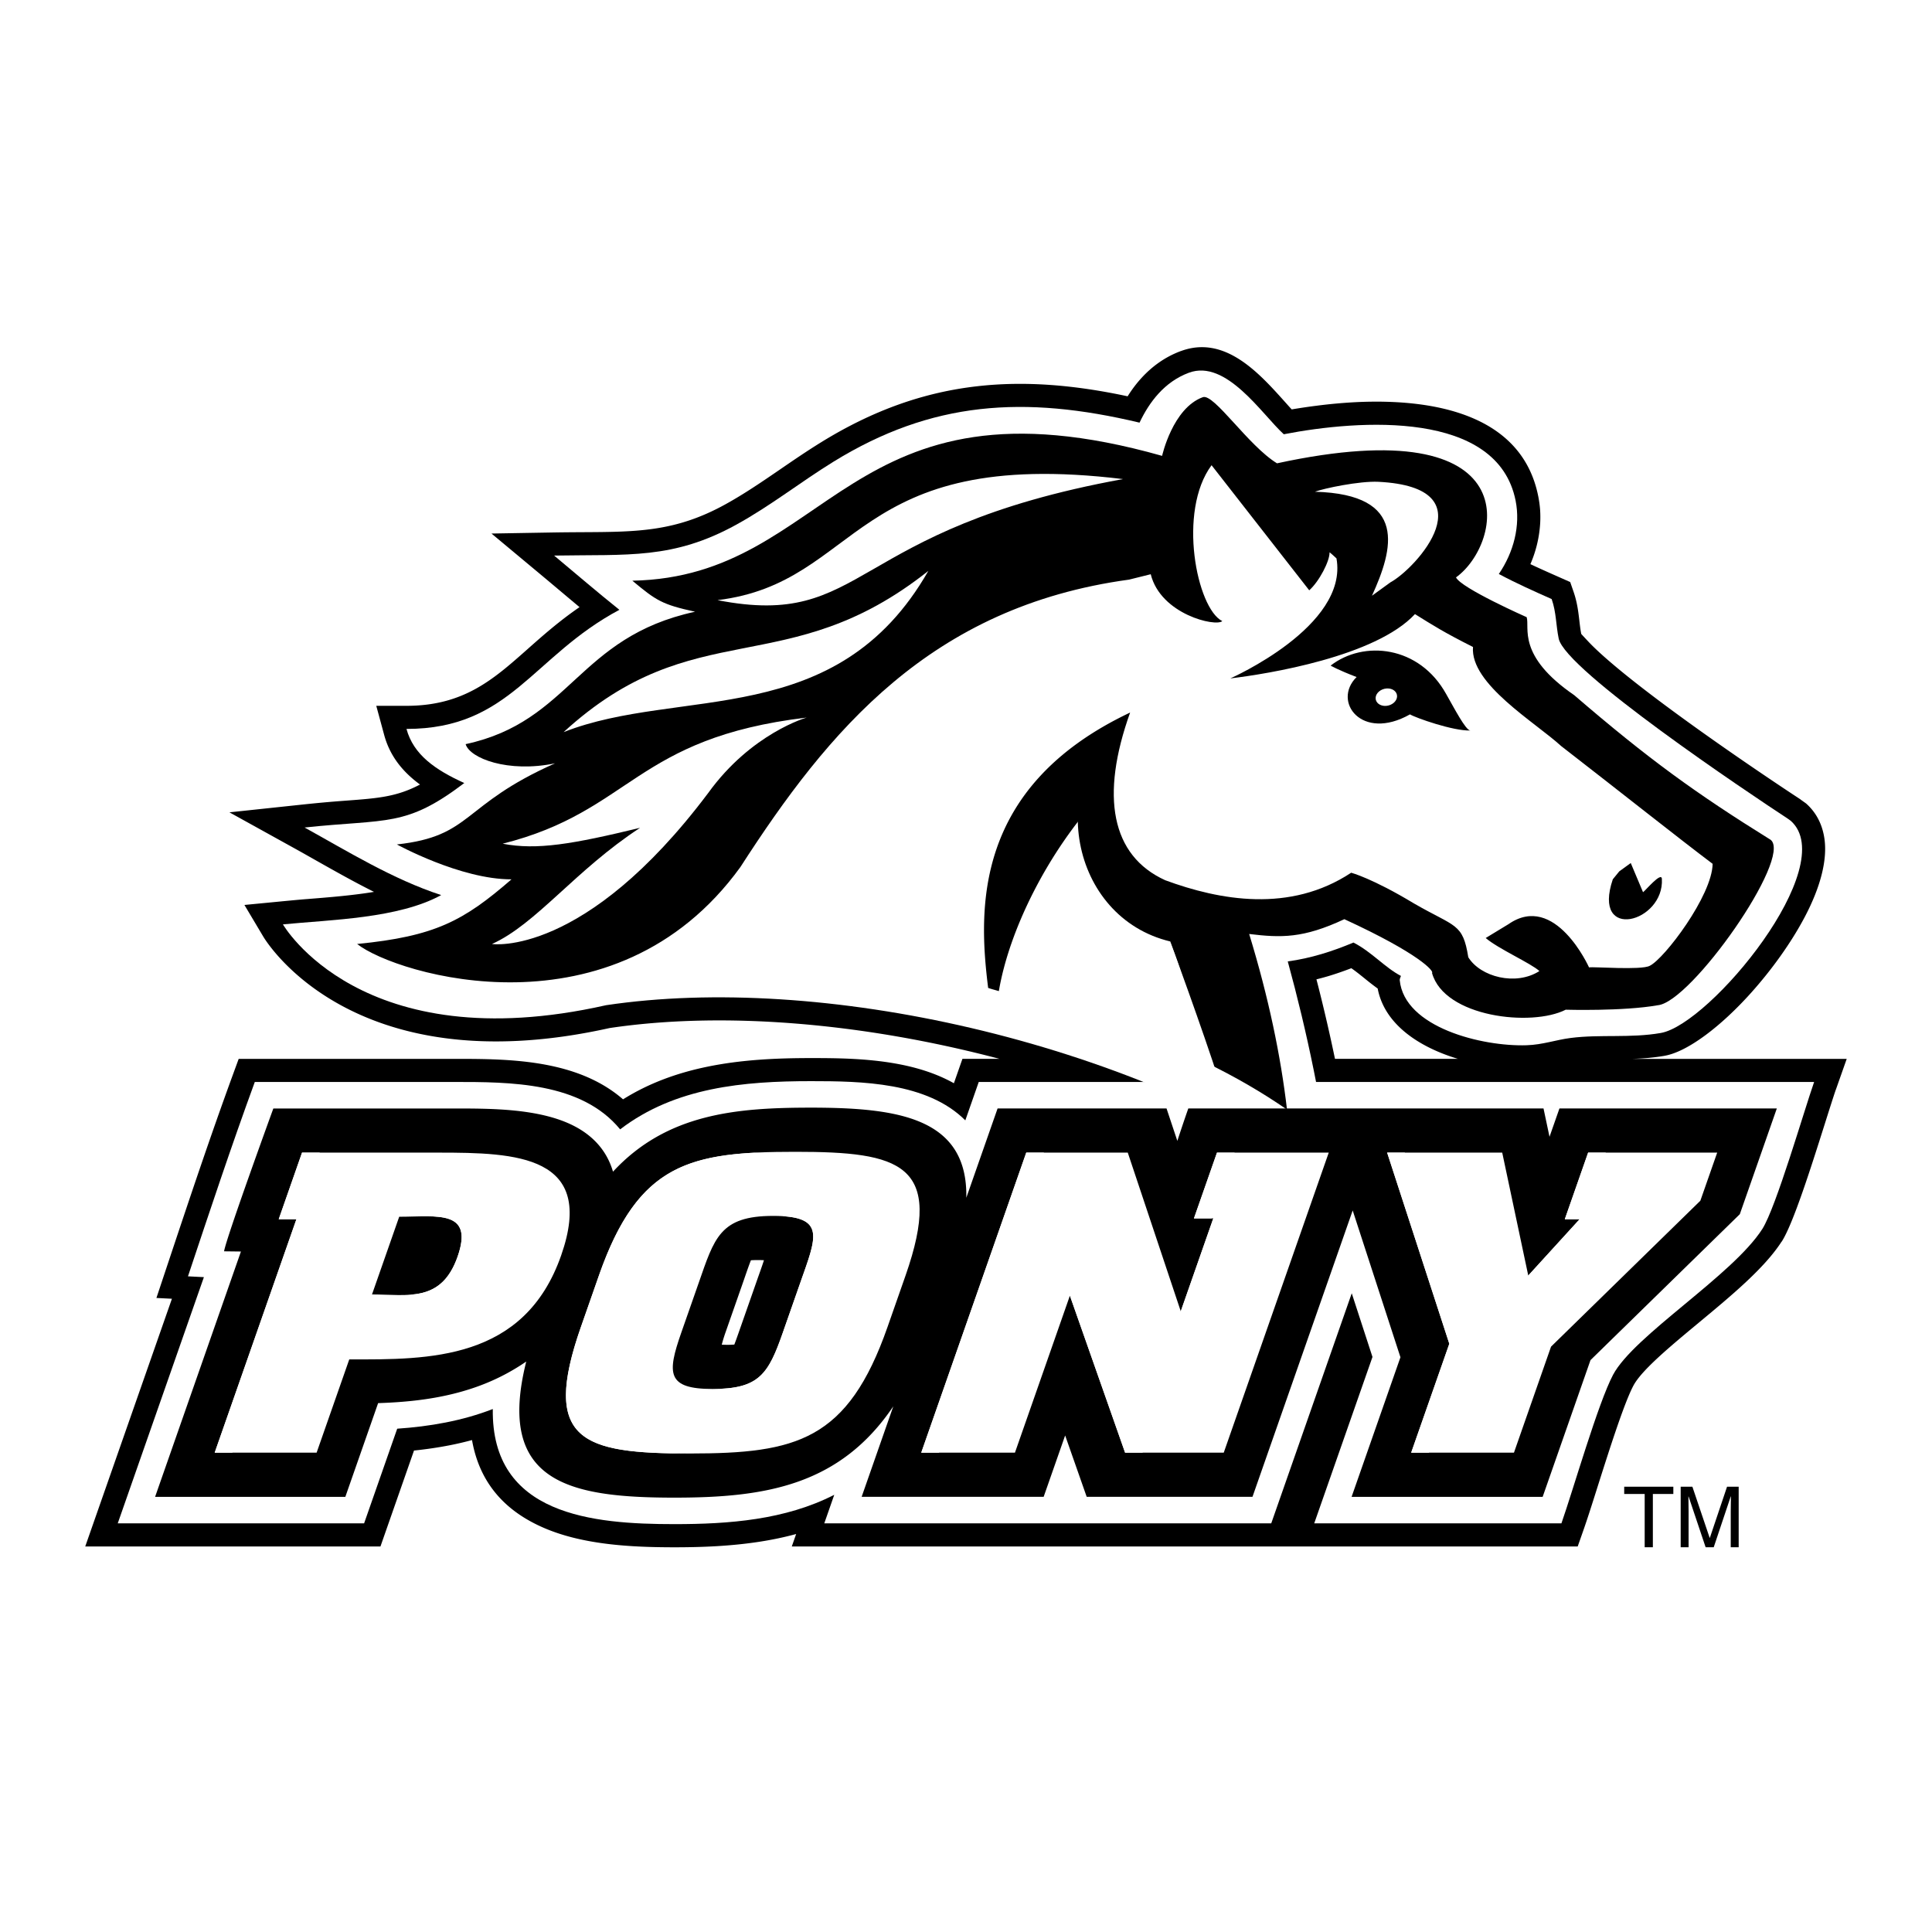
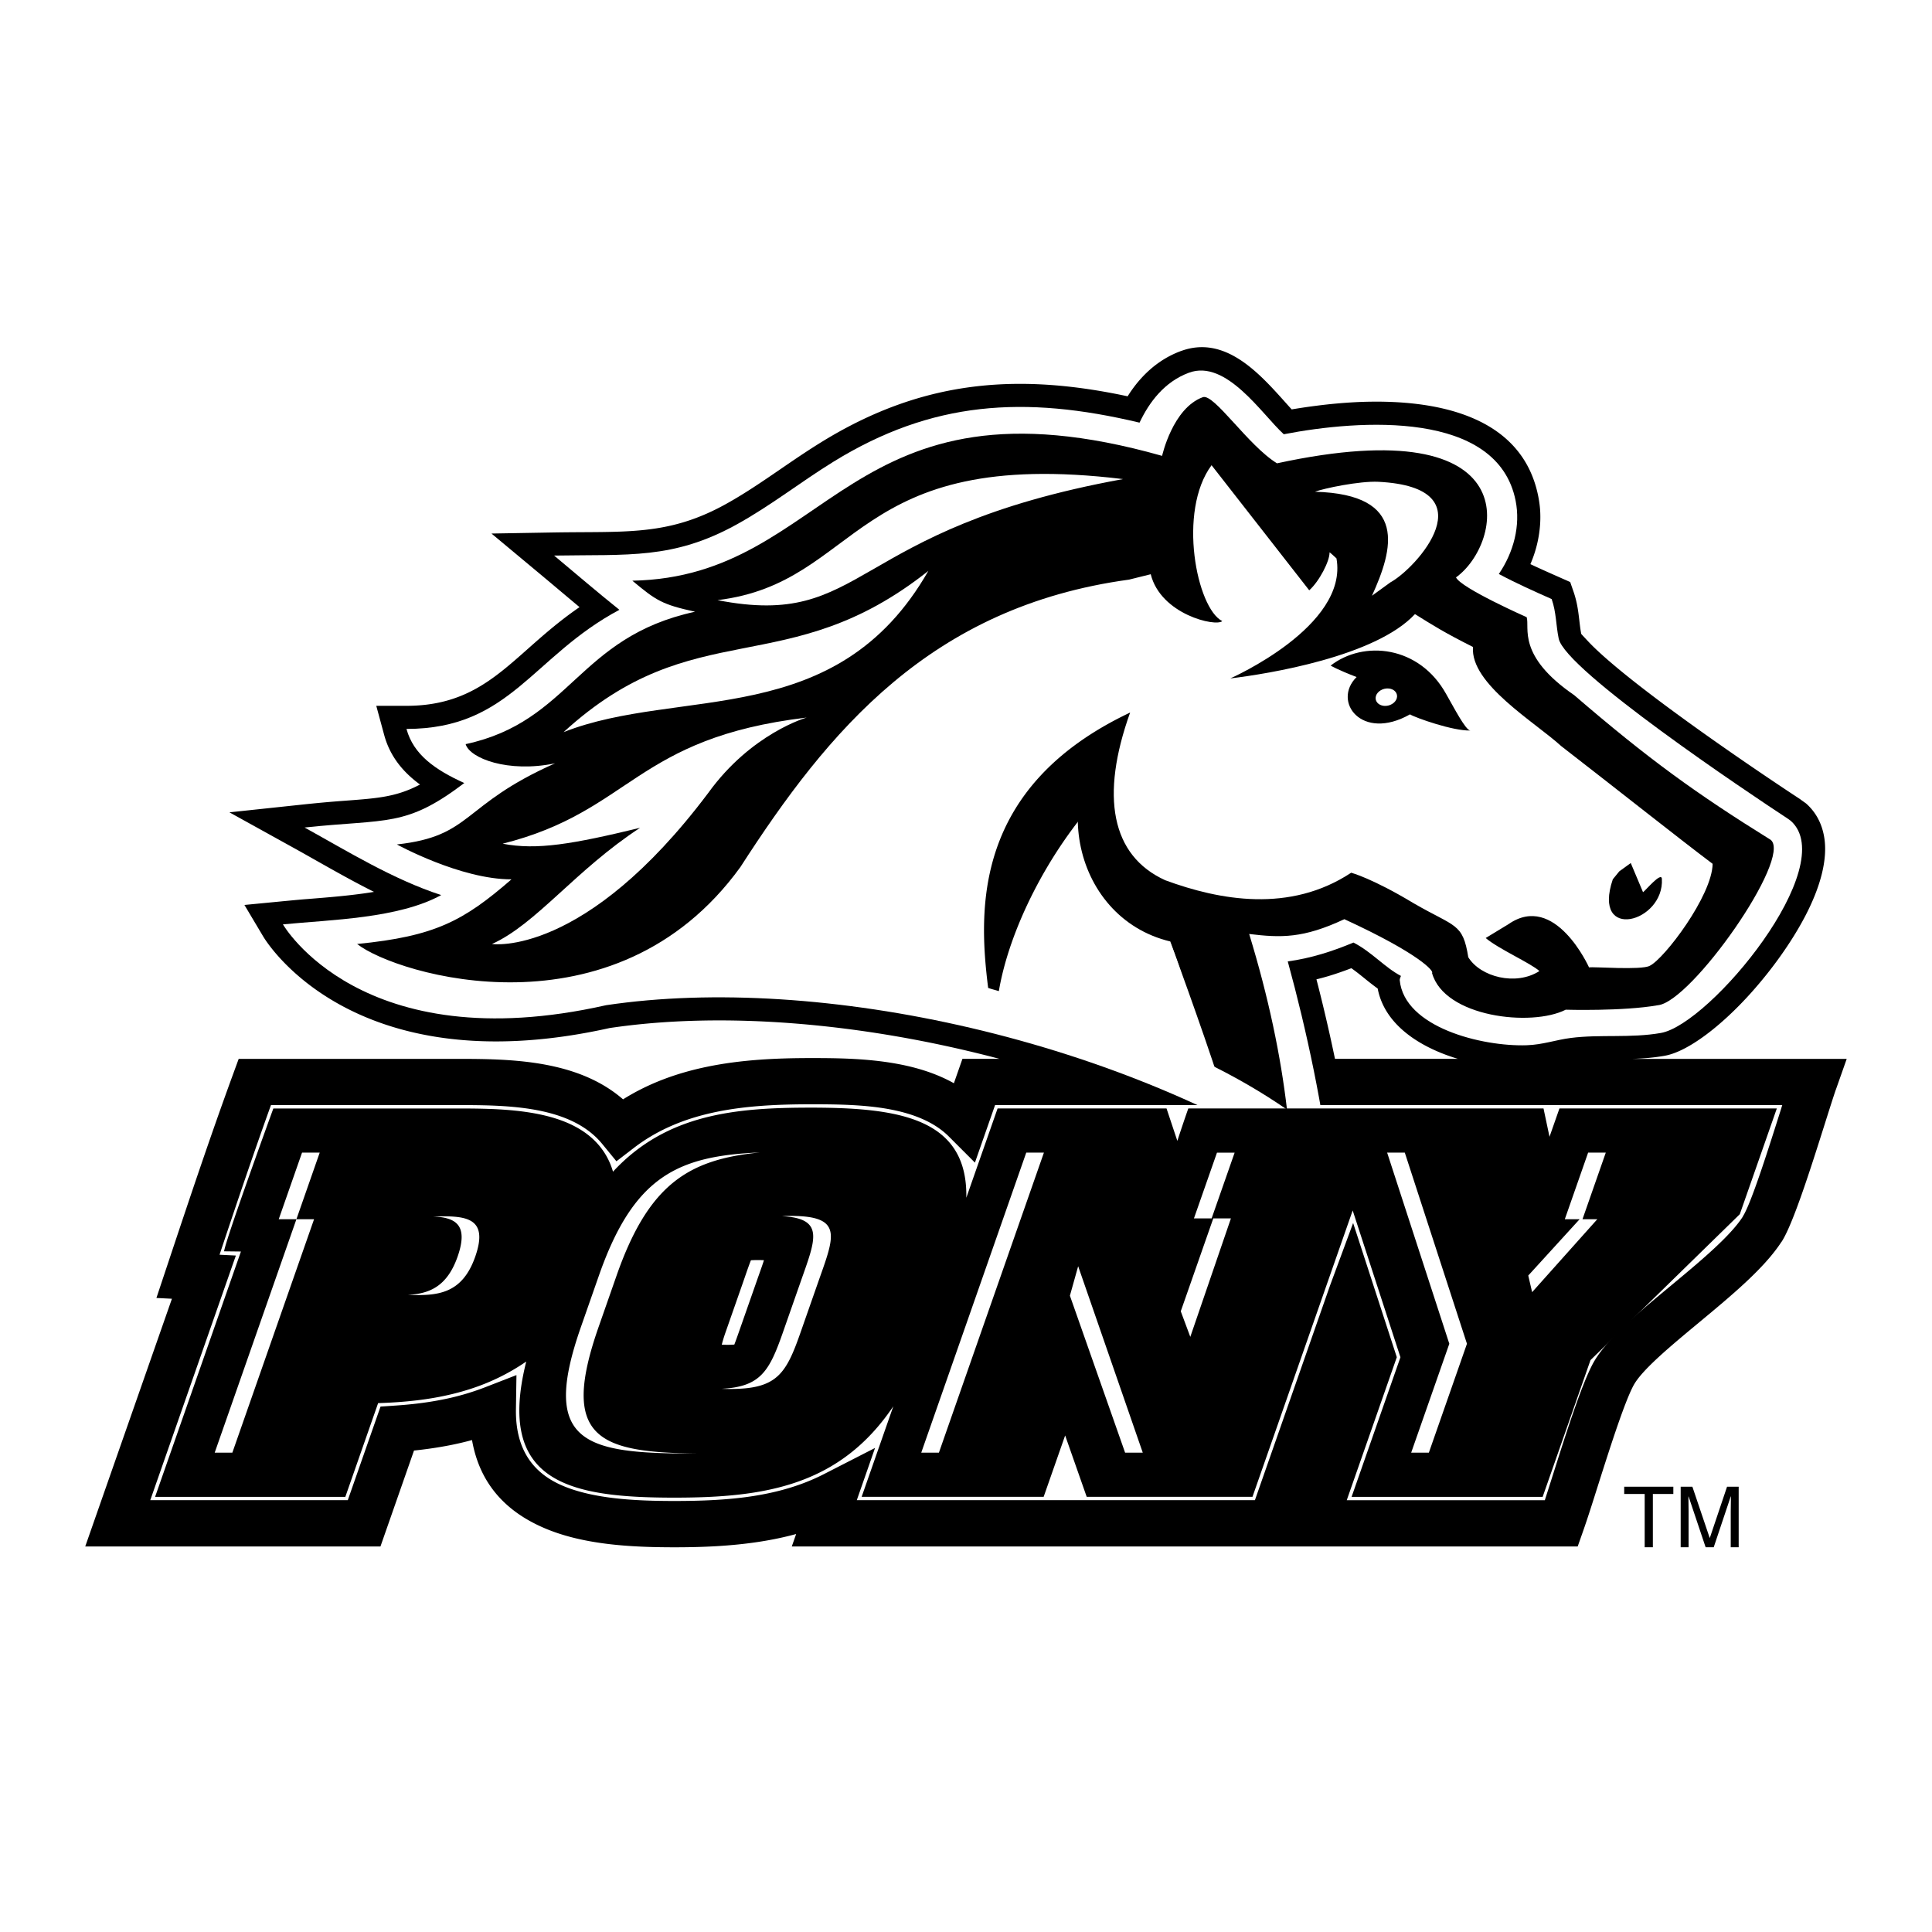
<svg xmlns="http://www.w3.org/2000/svg" width="2500" height="2500" viewBox="0 0 192.756 192.756">
  <path fill-rule="evenodd" clip-rule="evenodd" fill="#fff" d="M0 0h192.756v192.756H0V0z" />
-   <path d="M133.191 105.641h12.264c-3.812-1.149-7.314-3.397-8.004-7.015a27.32 27.32 0 0 1-1.318-1.022v.001c-.428-.345-.863-.698-1.311-1.006-.771.296-1.551.568-2.336.801-.377.111-.76.214-1.145.309l.166.64a172.414 172.414 0 0 1 1.684 7.292zm22.594 48.649H78.998l.434-1.241c-1.19.325-2.401.575-3.624.765-2.881.446-5.738.559-8.513.559-4.304 0-9.167-.245-13.096-1.964-3.594-1.571-6.316-4.234-7.106-8.734-.722.196-1.448.366-2.175.51a39.776 39.776 0 0 1-3.612.535l-2.806 8.021-.542 1.551H8.504l1.072-3.064 7.577-21.652-1.547-.078.958-2.875.291-.873c2.062-6.182 4.125-12.368 6.404-18.592l.555-1.515h21.477c.814 0 1.662.001 2.507.014 4.933.079 10.435.612 14.363 4.024 2.597-1.627 5.407-2.629 8.317-3.236 3.452-.721 6.98-.881 10.436-.881 2.601 0 5.597.027 8.575.572 2 .365 3.943.965 5.681 1.939l.309-.882.542-1.551h3.701c-13.646-3.608-27.598-4.759-38.903-3.074-25.989 5.787-34.549-9.119-34.574-9.161l-1.858-3.12 3.624-.35.109-.011c1.795-.171 2.147-.199 2.565-.231 2.128-.169 4.455-.353 6.63-.713-1.994-.995-3.926-2.087-5.818-3.155-.793-.449-1.584-.896-2.218-1.246l-6.389-3.535 7.254-.772c2.1-.223 3.336-.316 4.415-.397 3.161-.237 5.014-.376 7.345-1.605a11.7 11.7 0 0 1-.818-.653c-1.325-1.157-2.282-2.541-2.758-4.297l-.787-2.902h3.013c5.699 0 8.66-2.625 12.038-5.619 1.568-1.391 3.216-2.85 5.229-4.227a674.89 674.89 0 0 1-2.071-1.737c-.56-.471-1.101-.927-1.944-1.63l-4.77-3.976 6.211-.107c1.003-.017 1.988-.022 2.926-.028 5.427-.029 9.245-.05 14.177-2.766 1.917-1.054 3.734-2.3 5.551-3.545 1.29-.884 2.582-1.77 4.04-2.67 5.209-3.213 10.276-4.981 15.582-5.582 4.754-.537 9.652-.134 14.982 1.006.404-.645.869-1.271 1.402-1.85 1.037-1.128 2.318-2.075 3.904-2.663h.01c4.373-1.621 7.775 2.17 10.352 5.042.246.275.482.541.701.778a58.61 58.61 0 0 1 2.439-.361 51.126 51.126 0 0 1 4.113-.369c7.881-.352 16.436 1.337 18.043 9.389h.002l.002.013v.009c.094.476.154.925.184 1.344.029.438.031.888.006 1.342a12.024 12.024 0 0 1-.975 4.072l.428.2c.621.29 1.602.727 2.621 1.177l.922.408.33.953c.365 1.053.475 1.97.584 2.897v.009c.055.461.109.928.189 1.318.041.051.281.31.674.729.627.673 1.516 1.483 2.574 2.376 5.652 4.771 15.773 11.538 18.59 13.381l.08.063.33.236.189.136.008.008c.988.884 1.561 2.009 1.787 3.311.398 2.303-.426 5.129-1.92 7.973-1.375 2.615-3.318 5.3-5.344 7.565-2.982 3.334-6.334 5.903-8.641 6.308v.002c-1.09.19-2.146.271-3.182.308h21.34l-1.084 3.073-.004.008-.002-.001c-.203.581-.633 1.938-1.135 3.524-1.305 4.127-3.107 9.825-4.254 11.617l-.041.047c-1.691 2.615-4.986 5.352-8.174 7.998-2.934 2.436-5.77 4.79-6.588 6.335l-.006.005.002.001c-.938 1.778-2.42 6.454-3.615 10.221-.508 1.608-.965 3.049-1.395 4.271l-.545 1.551h-1.621v-.003zm-20.783-32.27l2.051 6.301 2.068 6.353.238.734-.256.734-4.738 13.534h19.762c.242-.751.527-1.646.828-2.595 1.244-3.927 2.789-8.799 3.939-10.978l.006-.006-.002-.001c1.27-2.398 4.434-5.023 7.705-7.74 2.955-2.453 6.01-4.989 7.281-6.976l.002-.002-.008-.004c.838-1.308 2.527-6.648 3.75-10.518l.189-.602H99.279l-.799 2.282-1.211 3.459-2.591-2.594c-1.519-1.52-3.687-2.319-6.018-2.746-2.506-.458-5.304-.481-7.746-.481-3.225 0-6.474.141-9.499.772-2.925.61-5.703 1.688-8.147 3.56L61.5 115.86l-1.413-1.725c-2.719-3.318-7.809-3.796-12.361-3.869-.846-.013-1.656-.013-2.435-.013H27.035c-1.77 4.905-3.457 9.913-5.131 14.931l1.629.081-1.019 2.91-7.522 21.498h19.707l2.76-7.891.507-1.448 1.512-.102c1.566-.106 3.1-.288 4.557-.576a25.375 25.375 0 0 0 4.304-1.225l3.188-1.238-.052 3.41c-.062 4.164 1.853 6.399 4.562 7.584 3.136 1.371 7.419 1.566 11.258 1.566 2.642 0 5.303-.097 7.811-.485 2.457-.381 4.854-1.048 7.083-2.188l5.114-2.617-1.82 5.209h39.721l7.488-21.399 2.31-6.253zm-20.486-16.379h13.965a167.842 167.842 0 0 0-.709-3.169 182.63 182.63 0 0 0-1.509-5.925l-.008-.022-.695-2.533 2.615-.351a20.163 20.163 0 0 0 3.016-.657 28.64 28.64 0 0 0 2.955-1.063l.994-.418.943.481c1.139.582 2.051 1.321 2.934 2.035l.01.009c.619.501 1.219.989 1.768 1.279l.002-.004.006.002 1.77.885-.561 1.757c.521 1.886 3.5 3.104 6.389 3.681.734.146 1.41.245 2.006.3.576.052 1.174.068 1.762.053l.078-.002c.77-.025 1.504-.187 2.238-.347.578-.126 1.158-.253 1.943-.354 1.551-.197 2.943-.207 4.344-.215 1.537-.01 3.09-.021 4.533-.271h.008c1.262-.219 3.615-2.204 5.98-4.85 1.822-2.037 3.541-4.395 4.715-6.627 1.053-2.003 1.662-3.831 1.449-5.053-.045-.264-.148-.482-.32-.638l-.053-.038-.002.003c-2.865-1.875-13.17-8.769-19.041-13.723-1.186-1-2.205-1.936-2.971-2.755-.965-1.034-1.604-2.008-1.795-2.884l-.01-.036v-.004h-.002c-.135-.647-.199-1.19-.264-1.729a18.933 18.933 0 0 0-.143-1.038c-.488-.22-1.029-.469-1.684-.774a57.605 57.605 0 0 1-2.715-1.351l-2.262-1.21 1.441-2.115c.826-1.211 1.338-2.609 1.414-4.012a6.423 6.423 0 0 0-.004-.784v-.009a6.145 6.145 0 0 0-.094-.75l-.004-.013v-.009c-.982-4.944-7.377-5.93-13.322-5.666a46.69 46.69 0 0 0-3.734.314 52.608 52.608 0 0 0-3.354.542h-.01l-.021.004-1.127.212-.846-.771c-.621-.563-1.184-1.191-1.803-1.881-1.672-1.863-3.877-4.321-5.314-3.8v.002c-.852.316-1.549.834-2.119 1.455-.631.686-1.129 1.507-1.525 2.344l-.803 1.694-1.811-.432c-5.516-1.315-10.449-1.832-15.129-1.303-4.633.524-9.079 2.082-13.672 4.915-1.24.765-2.551 1.665-3.86 2.562-1.914 1.312-3.829 2.625-5.929 3.78-4.818 2.652-8.545 3.18-13.016 3.302.564.466 1.125.923 1.687 1.372l2.73 2.183-3.091 1.647c-2.961 1.579-5.175 3.542-7.24 5.372-3.23 2.864-6.145 5.448-10.897 6.403.701.492 1.558.941 2.527 1.38l3.533 1.601-3.083 2.337c-4.042 3.065-6.314 3.859-9.611 4.248 2.168 1.138 4.377 2.17 6.612 2.9h.009l.008.002 5.007 1.669-4.62 2.539c-3.424 1.882-7.955 2.467-12.104 2.827 3.815 3.198 11.945 7.276 26.945 3.897l.171-.036c15.699-2.343 36.175.488 54.274 7.592.037.015.07.029.106.042z" />
-   <path d="M155.785 151.983h-24.664l5.811-16.599-2.068-6.353-8.031 22.951H82.24l.994-2.845c-4.903 2.509-10.522 2.926-15.939 2.926-8.143 0-18.287-.877-18.128-11.485-3.042 1.182-6.29 1.742-9.537 1.963l-3.302 9.441h-24.58l8.595-24.562-1.589-.08c2.163-6.482 4.318-12.974 6.668-19.393h19.869c5.577 0 12.7-.006 16.581 4.729 5.493-4.208 12.362-4.81 19.043-4.81 5.043 0 11.586.102 15.395 3.913l1.341-3.833h83.346c-.994 2.824-3.801 12.529-5.17 14.67-2.963 4.634-12.809 10.62-14.893 14.551-1.502 2.842-3.975 11.473-5.149 14.816z" fill-rule="evenodd" clip-rule="evenodd" fill="#fff" />
+   <path d="M133.191 105.641h12.264c-3.812-1.149-7.314-3.397-8.004-7.015a27.32 27.32 0 0 1-1.318-1.022v.001c-.428-.345-.863-.698-1.311-1.006-.771.296-1.551.568-2.336.801-.377.111-.76.214-1.145.309l.166.64a172.414 172.414 0 0 1 1.684 7.292zm22.594 48.649H78.998l.434-1.241c-1.19.325-2.401.575-3.624.765-2.881.446-5.738.559-8.513.559-4.304 0-9.167-.245-13.096-1.964-3.594-1.571-6.316-4.234-7.106-8.734-.722.196-1.448.366-2.175.51a39.776 39.776 0 0 1-3.612.535l-2.806 8.021-.542 1.551H8.504l1.072-3.064 7.577-21.652-1.547-.078.958-2.875.291-.873c2.062-6.182 4.125-12.368 6.404-18.592l.555-1.515h21.477c.814 0 1.662.001 2.507.014 4.933.079 10.435.612 14.363 4.024 2.597-1.627 5.407-2.629 8.317-3.236 3.452-.721 6.98-.881 10.436-.881 2.601 0 5.597.027 8.575.572 2 .365 3.943.965 5.681 1.939l.309-.882.542-1.551h3.701c-13.646-3.608-27.598-4.759-38.903-3.074-25.989 5.787-34.549-9.119-34.574-9.161l-1.858-3.12 3.624-.35.109-.011c1.795-.171 2.147-.199 2.565-.231 2.128-.169 4.455-.353 6.63-.713-1.994-.995-3.926-2.087-5.818-3.155-.793-.449-1.584-.896-2.218-1.246l-6.389-3.535 7.254-.772c2.1-.223 3.336-.316 4.415-.397 3.161-.237 5.014-.376 7.345-1.605a11.7 11.7 0 0 1-.818-.653c-1.325-1.157-2.282-2.541-2.758-4.297l-.787-2.902h3.013c5.699 0 8.66-2.625 12.038-5.619 1.568-1.391 3.216-2.85 5.229-4.227a674.89 674.89 0 0 1-2.071-1.737c-.56-.471-1.101-.927-1.944-1.63l-4.77-3.976 6.211-.107c1.003-.017 1.988-.022 2.926-.028 5.427-.029 9.245-.05 14.177-2.766 1.917-1.054 3.734-2.3 5.551-3.545 1.29-.884 2.582-1.77 4.04-2.67 5.209-3.213 10.276-4.981 15.582-5.582 4.754-.537 9.652-.134 14.982 1.006.404-.645.869-1.271 1.402-1.85 1.037-1.128 2.318-2.075 3.904-2.663h.01c4.373-1.621 7.775 2.17 10.352 5.042.246.275.482.541.701.778a58.61 58.61 0 0 1 2.439-.361 51.126 51.126 0 0 1 4.113-.369c7.881-.352 16.436 1.337 18.043 9.389h.002l.002.013v.009c.094.476.154.925.184 1.344.029.438.031.888.006 1.342a12.024 12.024 0 0 1-.975 4.072l.428.2c.621.29 1.602.727 2.621 1.177l.922.408.33.953c.365 1.053.475 1.97.584 2.897v.009c.055.461.109.928.189 1.318.041.051.281.31.674.729.627.673 1.516 1.483 2.574 2.376 5.652 4.771 15.773 11.538 18.59 13.381l.08.063.33.236.189.136.008.008c.988.884 1.561 2.009 1.787 3.311.398 2.303-.426 5.129-1.92 7.973-1.375 2.615-3.318 5.3-5.344 7.565-2.982 3.334-6.334 5.903-8.641 6.308v.002c-1.09.19-2.146.271-3.182.308h21.34l-1.084 3.073-.004.008-.002-.001c-.203.581-.633 1.938-1.135 3.524-1.305 4.127-3.107 9.825-4.254 11.617l-.041.047c-1.691 2.615-4.986 5.352-8.174 7.998-2.934 2.436-5.77 4.79-6.588 6.335l-.006.005.002.001c-.938 1.778-2.42 6.454-3.615 10.221-.508 1.608-.965 3.049-1.395 4.271l-.545 1.551h-1.621v-.003zm-20.783-32.27l2.051 6.301 2.068 6.353.238.734-.256.734-4.738 13.534h19.762c.242-.751.527-1.646.828-2.595 1.244-3.927 2.789-8.799 3.939-10.978l.006-.006-.002-.001c1.27-2.398 4.434-5.023 7.705-7.74 2.955-2.453 6.01-4.989 7.281-6.976l.002-.002-.008-.004c.838-1.308 2.527-6.648 3.75-10.518l.189-.602H99.279l-.799 2.282-1.211 3.459-2.591-2.594c-1.519-1.52-3.687-2.319-6.018-2.746-2.506-.458-5.304-.481-7.746-.481-3.225 0-6.474.141-9.499.772-2.925.61-5.703 1.688-8.147 3.56L61.5 115.86l-1.413-1.725c-2.719-3.318-7.809-3.796-12.361-3.869-.846-.013-1.656-.013-2.435-.013H27.035c-1.77 4.905-3.457 9.913-5.131 14.931l1.629.081-1.019 2.91-7.522 21.498h19.707l2.76-7.891.507-1.448 1.512-.102c1.566-.106 3.1-.288 4.557-.576a25.375 25.375 0 0 0 4.304-1.225l3.188-1.238-.052 3.41c-.062 4.164 1.853 6.399 4.562 7.584 3.136 1.371 7.419 1.566 11.258 1.566 2.642 0 5.303-.097 7.811-.485 2.457-.381 4.854-1.048 7.083-2.188l5.114-2.617-1.82 5.209h39.721l7.488-21.399 2.31-6.253zm-20.486-16.379h13.965a167.842 167.842 0 0 0-.709-3.169 182.63 182.63 0 0 0-1.509-5.925l-.008-.022-.695-2.533 2.615-.351a20.163 20.163 0 0 0 3.016-.657 28.64 28.64 0 0 0 2.955-1.063c1.139.582 2.051 1.321 2.934 2.035l.01.009c.619.501 1.219.989 1.768 1.279l.002-.004.006.002 1.77.885-.561 1.757c.521 1.886 3.5 3.104 6.389 3.681.734.146 1.41.245 2.006.3.576.052 1.174.068 1.762.053l.078-.002c.77-.025 1.504-.187 2.238-.347.578-.126 1.158-.253 1.943-.354 1.551-.197 2.943-.207 4.344-.215 1.537-.01 3.09-.021 4.533-.271h.008c1.262-.219 3.615-2.204 5.98-4.85 1.822-2.037 3.541-4.395 4.715-6.627 1.053-2.003 1.662-3.831 1.449-5.053-.045-.264-.148-.482-.32-.638l-.053-.038-.002.003c-2.865-1.875-13.17-8.769-19.041-13.723-1.186-1-2.205-1.936-2.971-2.755-.965-1.034-1.604-2.008-1.795-2.884l-.01-.036v-.004h-.002c-.135-.647-.199-1.19-.264-1.729a18.933 18.933 0 0 0-.143-1.038c-.488-.22-1.029-.469-1.684-.774a57.605 57.605 0 0 1-2.715-1.351l-2.262-1.21 1.441-2.115c.826-1.211 1.338-2.609 1.414-4.012a6.423 6.423 0 0 0-.004-.784v-.009a6.145 6.145 0 0 0-.094-.75l-.004-.013v-.009c-.982-4.944-7.377-5.93-13.322-5.666a46.69 46.69 0 0 0-3.734.314 52.608 52.608 0 0 0-3.354.542h-.01l-.021.004-1.127.212-.846-.771c-.621-.563-1.184-1.191-1.803-1.881-1.672-1.863-3.877-4.321-5.314-3.8v.002c-.852.316-1.549.834-2.119 1.455-.631.686-1.129 1.507-1.525 2.344l-.803 1.694-1.811-.432c-5.516-1.315-10.449-1.832-15.129-1.303-4.633.524-9.079 2.082-13.672 4.915-1.24.765-2.551 1.665-3.86 2.562-1.914 1.312-3.829 2.625-5.929 3.78-4.818 2.652-8.545 3.18-13.016 3.302.564.466 1.125.923 1.687 1.372l2.73 2.183-3.091 1.647c-2.961 1.579-5.175 3.542-7.24 5.372-3.23 2.864-6.145 5.448-10.897 6.403.701.492 1.558.941 2.527 1.38l3.533 1.601-3.083 2.337c-4.042 3.065-6.314 3.859-9.611 4.248 2.168 1.138 4.377 2.17 6.612 2.9h.009l.008.002 5.007 1.669-4.62 2.539c-3.424 1.882-7.955 2.467-12.104 2.827 3.815 3.198 11.945 7.276 26.945 3.897l.171-.036c15.699-2.343 36.175.488 54.274 7.592.037.015.07.029.106.042z" />
  <path d="M135.035 94.038c-2.074.872-4.268 1.575-6.555 1.882 1.918 6.993 3.533 14.663 4.363 21.807-20.697-14.01-51.076-20.618-72.372-17.438-24.46 5.511-32.243-8.064-32.243-8.064 4.796-.468 11.533-.583 15.789-2.923-4.805-1.568-9.318-4.355-13.628-6.741 8.313-.884 10.079.002 15.934-4.438-2.927-1.326-5.074-2.841-5.768-5.398 10.363 0 12.514-7.231 21.242-11.884-2.208-1.766-4.347-3.606-6.512-5.412 7.411-.128 11.856.396 18.176-3.083 3.41-1.875 6.403-4.25 9.69-6.278 9.803-6.046 19.022-6.647 30.54-3.901.975-2.055 2.486-4.074 4.926-4.98 3.729-1.383 7.295 4.162 9.467 6.139 7.578-1.471 21.33-2.415 23.129 6.626.498 2.498-.195 5.147-1.674 7.315 1.705.912 3.49 1.712 5.271 2.501.469 1.347.422 2.598.703 3.949.656 3.149 18.875 15.355 22.828 17.942l.328.237c5.014 4.483-8.051 20.312-12.973 21.165-3.02.528-6.045.12-8.982.496-1.506.192-2.783.674-4.398.727-4.439.148-12.209-1.771-12.666-6.5-.012-.113.09-.308.123-.416-1.591-.825-2.925-2.404-4.738-3.33z" fill-rule="evenodd" clip-rule="evenodd" fill="#fff" />
  <path d="M119.984 40.188c.217.109.414.252.66.474.498.44 1.1 1.091 1.781 1.837.682.744 1.418 1.558 2.168 2.297.75.742 1.541 1.435 2.318 1.911l.467.077c24.84-5.383 21.508 7.54 17.354 10.519l-.324.232.16.338c.113.241.354.466.588.655.252.2.572.416.924.632.697.431 1.578.903 2.445 1.338 1.305.66 2.574 1.24 3.104 1.479l.018.783c.012.492.059 1.108.289 1.825.465 1.445 1.652 3.214 4.598 5.233 7.373 6.343 12.115 9.783 19.594 14.43 1.447 1.415-7.752 15.338-10.98 15.629-3.387.602-9.064.44-9.08.44l-.309.069c-3.221 1.643-11.211.594-12.451-3.212.021-.35-.014-.523-.082-.717-.137-.388-.424-.886-.951-1.469-1.053-1.172-3.088-2.726-6.908-4.484l-.27-.125-.271.128c-4.059 1.902-7.283 2.624-10.279 2.258l-.854-.104.221.723c1.795 5.857 2.961 11.279 3.615 16.286a62.79 62.79 0 0 0-6.947-3.946l-.07-.335c-3.83-1.862-2.689-1.14-6.541-2.223-11.037-3.106-25.525-9.708-52.668-7.551l2.846-1.236c-10.593 5.683-22.816 2.548-27.187.212 6.878-.833 9.755-2.483 14.311-6.435l.981-.853-1.387.006c-3.495.008-7.662-1.726-9.767-2.724 2.839-.514 4.312-1.447 5.92-2.683.902-.692 1.86-1.489 3.175-2.37 1.301-.872 2.959-1.829 5.28-2.861l-.394-.923c-4.011.832-6.99-.206-7.936-1.118a18.462 18.462 0 0 0 5.868-2.583 26.18 26.18 0 0 0 2.461-1.884c.763-.652 1.492-1.329 2.232-2.009 2.927-2.692 5.92-5.335 11.617-6.569l2.207-.477-2.205-.486c-2.683-.587-3.447-.911-5.033-2.174 4.462-.3 7.993-1.637 11.163-3.381 3.429-1.89 6.46-4.279 9.853-6.375 6.635-4.101 14.679-7.081 30.292-2.662l.617.174.121-.554c.019-.096 1.027-4.435 3.646-5.462z" fill-rule="evenodd" clip-rule="evenodd" fill="#fff" />
  <path d="M137.373 72.063c1.977.163 2.625-1.689 4.109-3.002 1.139.313 2.135-1.065 2.492-.097 2.164 5.84 11.107 9.898 14.867 13.245-10.226-1.94-15.245-8.834-21.468-10.146z" fill-rule="evenodd" clip-rule="evenodd" fill="#fff" />
-   <path d="M135.99 81.536c.791-.295 5.062 3.37 11.531 7.066 1.043.551.475 3.786.369 3.698 0 0 4.32-5.425 10.604.034-.012-4.898 3.561-6.286 4.207-6.227l-.826 4.903c3.684-.221 10.27-4.188 10.42-7.463 8.07 5.028-6.244 12.113-7.699 12.811-.852.46-6.297 2.859-6.656 2.951 0 0-1.293-5.434-2.688-6.066l-4.748.79c.328 1.032 2.238 2.069 3.086 2.849-2.348 1.507-7.031 2.394-8.244.427-.553-3.438-.576-4.082-4.736-6.487-4.457-1.69-6.707-1.48-6.707-1.48-6.113 4.041-12.217.479-17.645-1.52-4.65-2.115-7.715-4.87-6.115-11.474l2.613-5.257c1.662 10.308 6.674 16.621 23.234 10.445zm-14.027-19.483c-1.58-1.358-5.922-5.271-6.537-6.137.15-1.449.438-3.082 1.246-3.027.408.703 4.283-8.29 4.846-7.436.693 1.104-.475 11.61 2.83 14.794-.422 2.022-1.209 1.883-2.385 1.806z" fill-rule="evenodd" clip-rule="evenodd" fill="#fff" />
  <path d="M35.63 94.181c7.79-.766 10.621-2.302 15.402-6.449-5.085.014-11.436-3.482-11.436-3.482 7.589-.829 6.371-3.916 15.782-8.092-4.701.975-8.513-.51-8.922-1.915 10.536-2.266 11.157-10.67 22.893-13.211-3.287-.721-3.862-1.095-6.26-3.096 19.934-.377 21.257-21.395 52.854-12.454 0 0 1.047-4.757 4.062-5.855 1.107-.404 4.52 4.833 7.402 6.599 25.387-5.502 22.516 8.041 17.857 11.382.506 1.072 7.051 3.968 7.051 3.968.33 1.042-1.008 3.834 4.74 7.778 7.391 6.361 12.121 9.787 19.613 14.441 2.17 1.807-7.936 16.197-11.268 16.498-3.469.615-9.188.445-9.188.445-3.398 1.735-12.119.748-13.34-3.665.232-.15-1.191-1.889-8.746-5.366-4.111 1.929-6.33 1.861-9.496 1.477 1.941 6.342 3.15 12.173 3.775 17.522-2.469-1.711-5.203-3.297-8.176-4.736-1.484-7.118-3.43-11.818-3.43-11.818-9.998-2.392-13.123-16.886-4.047-23.061-2.99 8.342-1.895 14.277 3.502 16.731 5.428 1.999 12.443 3.29 18.553-.75 0 0 2.102.552 6.254 3.059 4.16 2.406 4.875 1.935 5.43 5.375 1.215 1.967 4.748 2.884 7.096 1.377-.848-.78-4.123-2.228-5.359-3.297l2.273-1.381c4.654-3.239 8.037 4.314 8.037 4.314.359-.093 5.203.3 6.055-.16 1.455-.698 6.232-7.004 6.275-10.175-3.35-2.52-9.213-7.18-15.113-11.751-2.619-2.395-9.092-6.202-8.795-9.884-2.906-1.463-3.939-2.127-5.789-3.279-3.936 4.234-14.66 5.968-18.422 6.415 0 0 11.809-5.188 10.59-11.975-.318-.294-.537-.497-.693-.604.037.846-1.025 2.901-2.025 3.789l-9.744-12.48c-3.41 4.593-1.482 14.275 1.068 15.552-.633.595-6.137-.654-7.137-4.676l-2.16.538C92.837 60.53 82.636 72.904 73.869 86.507 61.304 103.86 39.512 97.252 35.63 94.181zm97.128-27.775c3.273-2.543 8.844-2.014 11.533 2.851.756 1.315 1.943 3.628 2.408 3.625-1.701.064-5.463-1.265-6.025-1.609-4.82 2.727-7.793-1.293-5.326-3.724-1.912-.734-2.59-1.143-2.59-1.143zm28.152 21.321l.646-.792 1.145-.829 1.225 2.91c.232-.151 1.836-2.081 1.879-1.335.261 4.346-7.02 6.323-4.895.046z" fill-rule="evenodd" clip-rule="evenodd" />
  <path d="M137.52 48.069c11.119.56 3.756 8.655 1.201 10.033l-1.84 1.335c2.109-4.617 3.666-10.119-5.689-10.376.874-.334 4.437-1.083 6.328-.992zM137.246 69.622c.021-.479.52-.899 1.111-.934.59-.037 1.049.324 1.029.805-.021.479-.52.899-1.109.935-.593.033-1.052-.326-1.031-.806zM112.043 47.798c-27.617 5.023-25.465 15-40.458 12.079 14.423-1.762 13.223-15.386 40.458-12.079zM92.62 56.96c-9.15 16.018-24.796 11.513-36.389 16.084C69.35 61.032 78.472 68.176 92.62 56.96zM49.086 94.183c4.424-1.997 8.32-7.372 14.772-11.591-6.714 1.625-10.299 2.248-13.708 1.584 12.905-3.25 13.169-10.535 30.333-12.585 0 0-5.523 1.557-9.828 7.53-12.363 16.446-21.569 15.062-21.569 15.062zM112.631 71.125c-8.504 6.729-5.867 20.417 4.129 22.805 0 0 3.256 8.871 4.891 13.988-4.811-2.449-8.016-3.535-13.969-5.112-.787-2.273-8.482-.521-8.527-.525-1.003-.105 2.351-25.722 13.476-31.156z" fill-rule="evenodd" clip-rule="evenodd" fill="#fff" />
  <path d="M112.717 71.109c-2.611 5.259-1.404 6.574-2.879 8.163-5.289 5.693-9.152 13.504-10.182 19.611-.342-.102-.809-.223-1.068-.319-.983-7.829-1.484-20.045 14.129-27.455zM76.22 125.732a12.03 12.03 0 0 0-1.301.004c-.265.674-.518 1.441-.82 2.303l-1.723 4.921c-.155.441-.273.84-.366 1.199.175.01.382.014.622.014.223 0 .437-.012.632-.025.14-.36.279-.754.431-1.188l1.725-4.921c.3-.864.585-1.632.8-2.307zm-29.087 12.776c-2.555.854-5.093 1.212-7.363 1.376-.68.05-1.365.083-2.045.106l-3.271 9.351h-18.98l8.564-24.477-1.681-.02c.183-1.265 4.914-14.251 4.914-14.251h18.021c1.886 0 4.002.003 6.043.209 2.08.211 4.184.636 5.925 1.529 1.892.971 3.284 2.458 3.899 4.567 5.373-5.807 12.337-6.389 19.757-6.389 8.756 0 15.646 1.041 15.493 8.99l3.12-8.907h16.857l1.078 3.234a157.663 157.663 0 0 1 1.092-3.234h35.441l.598 2.826.99-2.826h21.688l-3.691 10.547-14.898 14.559-4.773 13.642h-19.062l4.873-13.927-4.764-14.646-9.998 28.572h-16.54l-2.15-6.124-2.145 6.124H85.966l3.159-9.029c-5.354 7.929-12.819 9.11-21.831 9.11-10.539 0-17.813-1.52-14.79-13.58a21.252 21.252 0 0 1-5.371 2.668z" fill-rule="evenodd" clip-rule="evenodd" />
-   <path d="M138.395 114.997h11.482l2.598 12.264 5.123-5.618h-1.477l2.326-6.646h12.877l-1.68 4.8-14.896 14.558-3.701 10.579h-10.254l3.805-10.866-6.203-19.071zm-46.483 29.937l10.477-29.937h10.129l5.287 15.83 3.244-9.267h-1.93l2.299-6.563h11.152l-10.477 29.937h-9.842l-5.508-15.665-5.482 15.665h-9.349zm-22.218-16.895l-1.723 4.921c-1.421 4.062-1.453 5.617 3.12 5.617 4.653 0 5.563-1.481 7.01-5.617l1.723-4.921c1.611-4.606 2.678-6.728-2.691-6.728-5.316.001-5.858 2.21-7.439 6.728zm-11.733 4.347l1.793-5.125c3.948-11.275 9.115-12.345 19.617-12.345 10.435 0 14.886 1.171 10.976 12.345l-1.795 5.125c-3.968 11.341-9.085 12.629-19.717 12.629-10.727 0-14.865-1.225-10.874-12.629zm-18.132-10.99l-2.713 7.75c3.568.006 6.921.845 8.538-3.772 1.655-4.734-2.083-3.978-5.825-3.978zm-9.695-6.399h13.614c7.738 0 15.746.24 12.24 10.253-3.679 10.514-13.208 10.396-21.141 10.377l-3.258 9.307h-10.17l8.153-23.291h-1.764l2.326-6.646z" fill-rule="evenodd" clip-rule="evenodd" fill="#fff" />
  <path d="M30.134 114.997h1.763l-2.324 6.646h1.761l-8.153 23.291H21.42l8.153-23.291h-1.764l2.325-6.646zm122.341 12.264l5.123-5.618h-1.477l2.326-6.646h1.762l-2.324 6.646h1.477l-6.502 7.276-.385-1.658zm-14.08-12.264h1.762l6.201 19.07-3.801 10.866h-1.764l3.805-10.866-6.203-19.07zm-24.381 29.937h-1.762l-5.508-15.665.824-2.937 6.446 18.602zm6.869-23.373h-1.764l2.299-6.563h1.762l-2.297 6.563zm-3.078 9.266l3.244-9.267h1.76l-4.053 11.819-.951-2.552zm-25.893 14.107l10.477-29.937h1.762l-10.477 29.937h-1.762zm-19.918-6.377c3.876-.193 4.759-1.746 6.107-5.597l1.723-4.921c1.515-4.336 2.551-6.466-1.805-6.703.275-.015.567-.024.876-.024 5.37 0 4.302 2.121 2.69 6.728l-1.723 4.921c-1.447 4.136-2.358 5.617-7.01 5.617a18.903 18.903 0 0 1-.858-.021zm-14.033-6.171l1.793-5.125c3.473-9.921 7.89-11.94 16.052-12.281-7.067.695-11.081 3.115-14.289 12.281l-1.793 5.125c-3.879 11.082-.083 12.553 9.98 12.628l-.869.001c-10.727 0-14.865-1.225-10.874-12.629zm-17.279-3.195c2.117-.112 3.915-.8 4.972-3.817 1.13-3.233-.256-3.907-2.438-4.007 3.094-.075 5.614-.035 4.199 4.007-1.34 3.826-3.873 3.906-6.733 3.817z" fill-rule="evenodd" clip-rule="evenodd" fill="#fff" />
  <path fill-rule="evenodd" clip-rule="evenodd" d="M162.047 148.33h4.902v.723h-2.043v5.315h-.816v-5.315h-2.043v-.723zM172.676 154.368v-3.566c0-.176.018-.941.018-1.504h-.018l-1.697 5.07h-.809l-1.699-5.063h-.018c0 .556.018 1.321.018 1.497v3.566h-.789v-6.038h1.168l1.725 5.104h.016l1.717-5.104h1.16v6.038h-.792z" />
</svg>